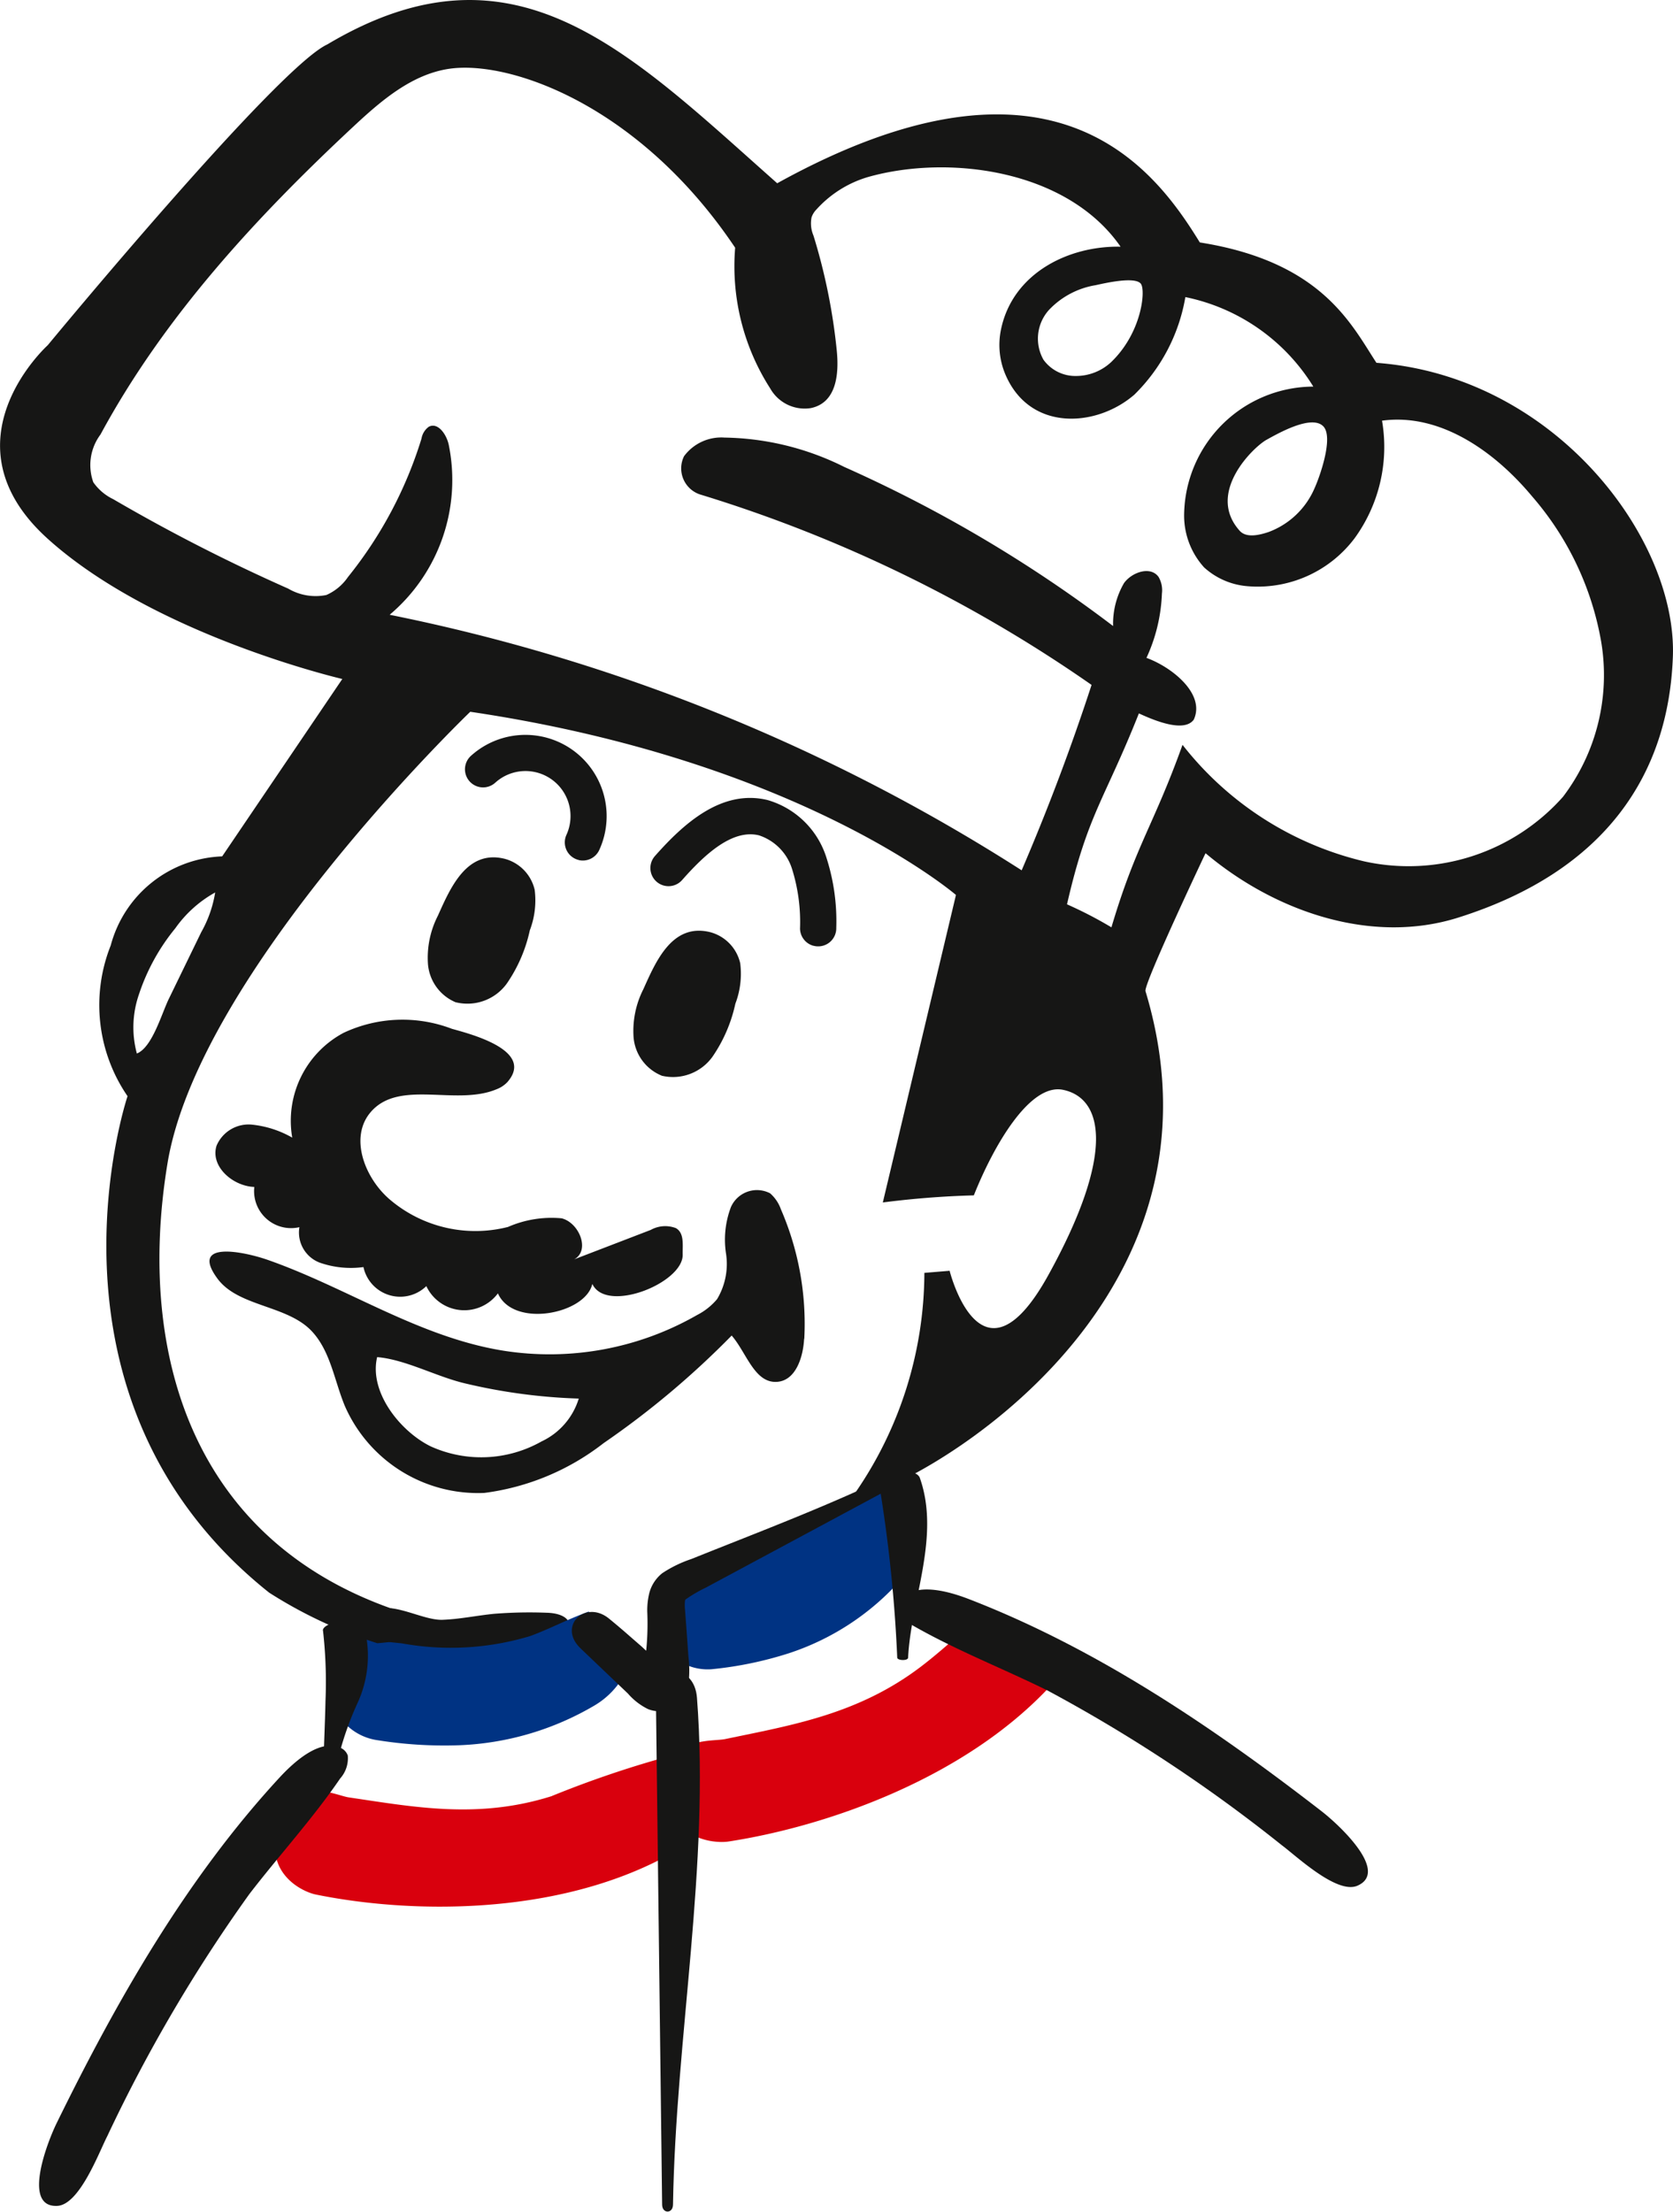
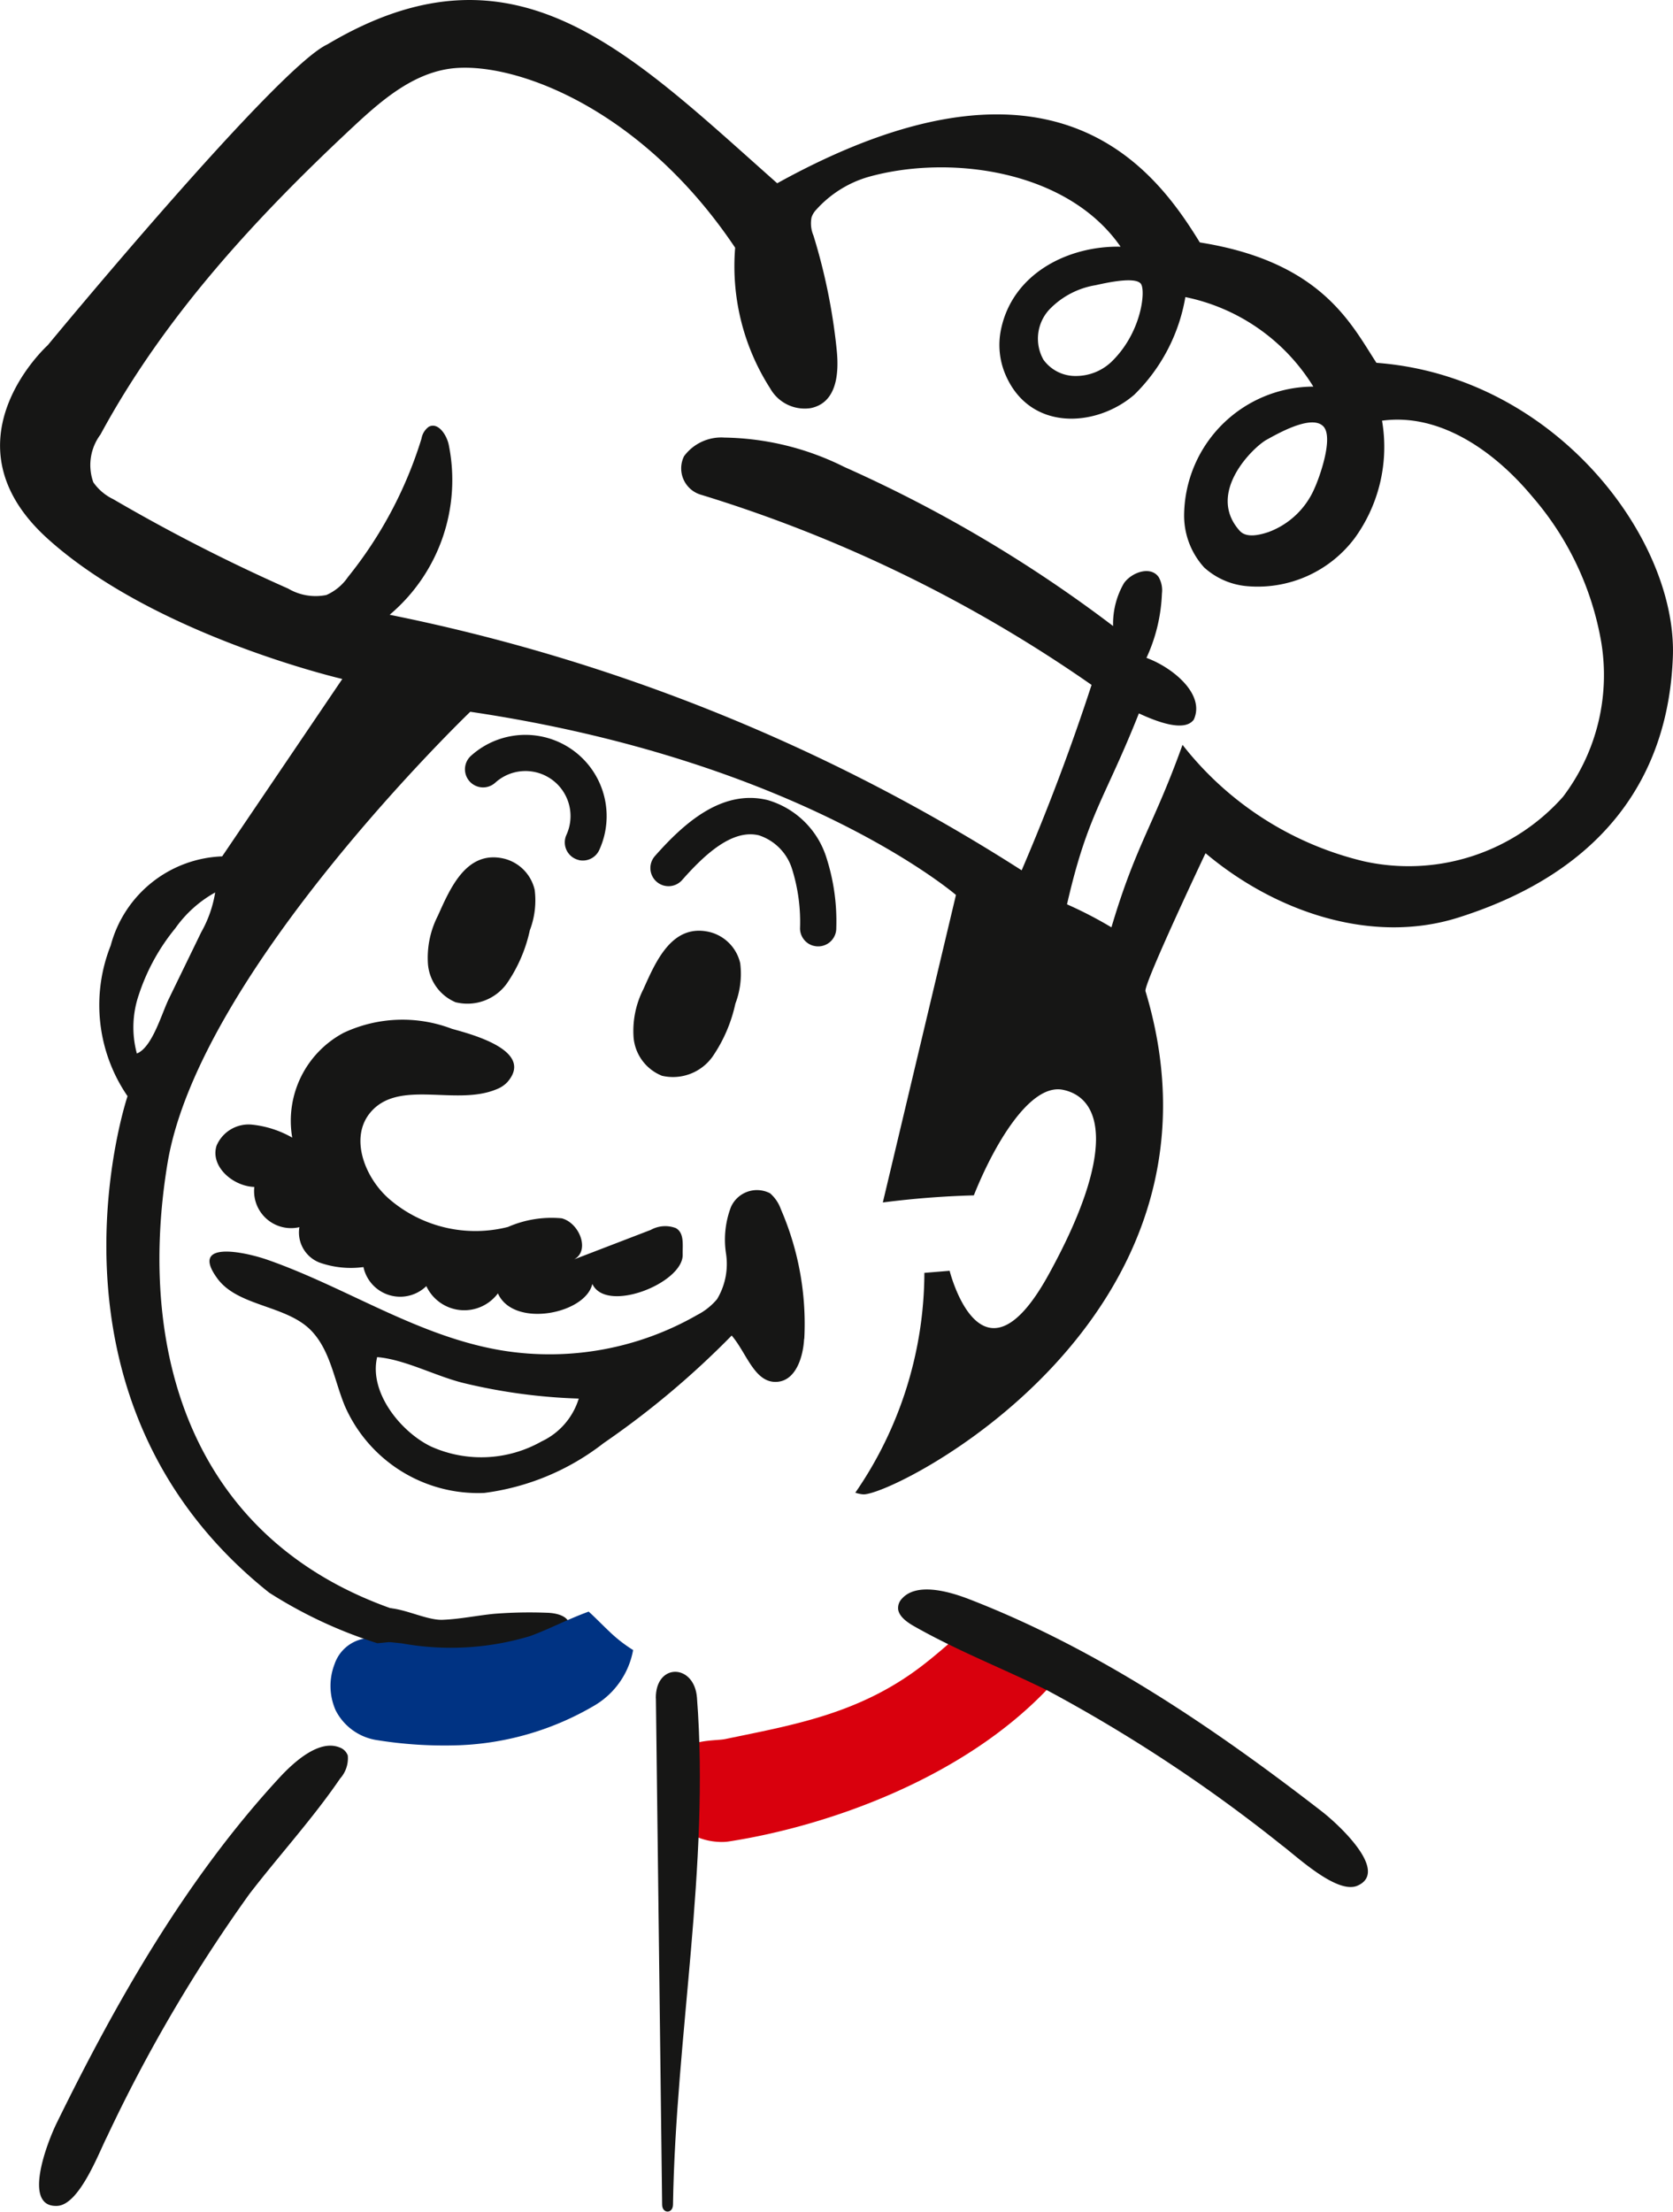
<svg xmlns="http://www.w3.org/2000/svg" id="Groupe_68" data-name="Groupe 68" width="80.642" height="106.565" viewBox="0 0 80.642 106.565">
  <defs>
    <clipPath id="clip-path">
      <rect id="Rectangle_27" data-name="Rectangle 27" width="80.642" height="106.565" fill="none" />
    </clipPath>
  </defs>
  <g id="Groupe_67" data-name="Groupe 67" transform="translate(0 0)" clip-path="url(#clip-path)">
    <path id="Tracé_146" data-name="Tracé 146" d="M32.289,52.416a2.343,2.343,0,0,0,2.458-.917,7.188,7.188,0,0,0,1.1-2.551A4.042,4.042,0,0,0,36.081,47a2.014,2.014,0,0,0-1.454-1.5c-1.835-.45-2.621,1.432-3.214,2.748a4.44,4.44,0,0,0-.472,2.326,2.189,2.189,0,0,0,1.347,1.838" transform="translate(-0.401 -0.589)" fill="#161615" />
    <path id="Tracé_147" data-name="Tracé 147" d="M22.251,48.835a2.343,2.343,0,0,0,2.458-.917,7.188,7.188,0,0,0,1.1-2.551,4.042,4.042,0,0,0,.235-1.949,2.014,2.014,0,0,0-1.454-1.5c-1.835-.45-2.621,1.432-3.214,2.748A4.44,4.44,0,0,0,20.9,47a2.189,2.189,0,0,0,1.347,1.838" transform="translate(-0.271 -0.542)" fill="#161615" />
    <path id="Tracé_148" data-name="Tracé 148" d="M58.611,42l.258-.352-.078-.065Z" transform="translate(-0.759 -0.539)" fill="#161615" />
    <path id="Tracé_149" data-name="Tracé 149" d="M39.611,46.072a.874.874,0,0,1-.637-.826,8.552,8.552,0,0,0-.384-2.871,2.481,2.481,0,0,0-1.6-1.624c-1.311-.317-2.667.986-3.7,2.156A.872.872,0,1,1,31.98,41.75c1.36-1.537,3.2-3.232,5.421-2.7a4.193,4.193,0,0,1,2.82,2.7,9.983,9.983,0,0,1,.5,3.466.872.872,0,0,1-1.108.854" transform="translate(-0.411 -0.505)" fill="#161615" />
    <path id="Tracé_150" data-name="Tracé 150" d="M28.188,41.9a.808.808,0,0,1-.16-.055.872.872,0,0,1-.43-1.157,2.171,2.171,0,0,0-3.427-2.516A.873.873,0,1,1,23,36.877a3.916,3.916,0,0,1,6.181,4.539.872.872,0,0,1-1,.486" transform="translate(-0.294 -0.465)" fill="#161615" />
    <path id="Tracé_151" data-name="Tracé 151" d="M38.9,65.259a13.857,13.857,0,0,0-1.126-6.239,1.827,1.827,0,0,0-.523-.774,1.372,1.372,0,0,0-1.888.667,4.423,4.423,0,0,0-.235,2.242,3.293,3.293,0,0,1-.431,2.19,3.1,3.1,0,0,1-.962.765,14.3,14.3,0,0,1-9.351,1.718c-4.075-.659-7.52-3.036-11.36-4.378-1.089-.38-3.79-.964-2.409.908,1.006,1.364,3.37,1.269,4.552,2.54.9.966,1.081,2.377,1.589,3.6a7.007,7.007,0,0,0,6.721,4.185,11.809,11.809,0,0,0,5.751-2.4A41.634,41.634,0,0,0,35.4,65.1c.722.831,1.105,2.317,2.2,2.23.889-.07,1.244-1.181,1.292-2.071M26.239,70.2a5.908,5.908,0,0,1-5.348.239c-1.45-.711-2.982-2.6-2.58-4.3,1.355.113,2.831.928,4.2,1.257a27.221,27.221,0,0,0,5.518.741A3.365,3.365,0,0,1,26.239,70.2" transform="translate(-0.132 -0.752)" fill="#161615" />
    <path id="Tracé_152" data-name="Tracé 152" d="M24.6,52.774a1.408,1.408,0,0,1-.533.354c-1.954.817-4.7-.505-6.07,1.108-1.02,1.2-.3,3.119.881,4.162a6.367,6.367,0,0,0,5.744,1.363,5.24,5.24,0,0,1,2.59-.416c.858.224,1.377,1.558.6,1.977l3.69-1.418a1.439,1.439,0,0,1,1.215-.086c.412.24.316.8.326,1.278.026,1.369-3.682,2.852-4.356,1.41-.324,1.449-3.8,2.143-4.551.455a2.021,2.021,0,0,1-3.45-.349,1.811,1.811,0,0,1-3.031-.918,4.535,4.535,0,0,1-2.112-.215,1.553,1.553,0,0,1-.975-1.707,1.783,1.783,0,0,1-2.173-1.939c-1.04-.034-2.134-.993-1.821-1.986a1.678,1.678,0,0,1,1.667-1.019,4.911,4.911,0,0,1,1.981.629A4.8,4.8,0,0,1,16.7,50.407a6.678,6.678,0,0,1,5.218-.193c.889.25,4,1.039,2.681,2.56" transform="translate(-0.136 -0.645)" fill="#161615" />
    <path id="Tracé_153" data-name="Tracé 153" d="M21.561,79.06c.834-.03,1.654-.206,2.485-.288a21.677,21.677,0,0,1,2.533-.051c.462.009,1.068.147,1.1.608.025.4-.437.641-.825.755a15.777,15.777,0,0,1-8.627.07.986.986,0,0,1-.441-.21.663.663,0,0,1-.081-.753c.758-1.52,2.648-.088,3.86-.13" transform="translate(-0.228 -1.017)" fill="#161615" />
    <path id="Tracé_154" data-name="Tracé 154" d="M29.616,79.659c-.294-.274-.575-.563-.867-.84-.061-.059-.11-.1-.165-.151-.488.178-.971.388-1.444.6s-.918.411-1.376.578a13.214,13.214,0,0,1-6.185.352l-.508-.053a2.039,2.039,0,0,1-.233-.046,1.852,1.852,0,0,0-2.5,1.092,2.907,2.907,0,0,0,.05,2.233,2.685,2.685,0,0,0,1.93,1.426,20.468,20.468,0,0,0,4.019.257,13.9,13.9,0,0,0,6.52-1.911,3.915,3.915,0,0,0,1.87-2.676,6.884,6.884,0,0,1-1.112-.861" transform="translate(-0.209 -1.019)" fill="#003383" />
-     <path id="Tracé_155" data-name="Tracé 155" d="M43.567,73.318c-.344-.2-.682-.413-1.025-.614-.072-.042-.128-.071-.192-.108-.4.3-.778.634-1.15.965s-1.309.5-1.68.786a9.742,9.742,0,0,1-4.96,2.071l-.479.078a1.876,1.876,0,0,1-.225.013c-.576.019-1.931.06-1.977,1.724a3.242,3.242,0,0,0,.668,2.207,2.56,2.56,0,0,0,2.157.926,17.859,17.859,0,0,0,3.739-.772,12.38,12.38,0,0,0,5.417-3.566,4.04,4.04,0,0,0,.961-3.139,6.619,6.619,0,0,1-1.255-.572" transform="translate(-0.413 -0.94)" fill="#003383" />
    <path id="Tracé_156" data-name="Tracé 156" d="M49.3,81.254a11.249,11.249,0,0,1-2.161-1.269c-.132-.088-.258-.185-.387-.275-.644.56-1.286,1.127-1.943,1.626-3.021,2.294-6.209,2.815-9.431,3.487-.618.129-2.6-.116-2.769,1.8-.273,3.067,2.233,3.243,2.924,3.137,4.725-.725,11.352-3.027,15.489-7.461a1.185,1.185,0,0,0,.1-.15c-.615-.286-1.227-.577-1.824-.9" transform="translate(-0.422 -1.033)" fill="#d9000d" />
    <path id="Tracé_157" data-name="Tracé 157" d="M51.07,82.46c-2.12-1.047-4.33-1.907-6.389-3.072-.361-.2-.76-.474-.819-.831a.641.641,0,0,1,.179-.524c.665-.754,2.115-.415,3.248.025,6.173,2.389,11.763,6.177,16.986,10.218.764.59,3.3,2.9,1.722,3.585-.986.426-2.942-1.432-3.641-1.95A74.291,74.291,0,0,0,51.07,82.46" transform="translate(-0.568 -1.005)" fill="#161615" />
-     <path id="Tracé_158" data-name="Tracé 158" d="M26.773,87.645a50.211,50.211,0,0,1,5.514-1.88c.312-.057.658-.049.718.464a2.942,2.942,0,0,1-.138,1.033c-.547,1.925.188,2.893-.788,3.4-5.31,2.749-12.139,2.655-16.686,1.729-.664-.135-2.88-1.152-1.558-3.931.828-1.74,2.54-.838,3.148-.749,3.162.466,6.241,1.06,9.791-.063" transform="translate(-0.174 -1.111)" fill="#d9000d" />
    <path id="Tracé_159" data-name="Tracé 159" d="M12.04,92.368c1.441-1.874,3.046-3.621,4.381-5.574a1.46,1.46,0,0,0,.368-1.107A.642.642,0,0,0,16.4,85.3c-.93-.383-2.082.561-2.906,1.454C9.006,91.614,5.658,97.479,2.751,103.409c-.425.867-1.681,4.061.034,3.977,1.074-.051,2.011-2.582,2.409-3.356A74.269,74.269,0,0,1,12.04,92.368" transform="translate(-0.025 -1.104)" fill="#161615" />
-     <path id="Tracé_160" data-name="Tracé 160" d="M28.342,80.346l2.287,2.18a3.061,3.061,0,0,0,.963.746,1.4,1.4,0,0,0,.806.078A1.52,1.52,0,0,0,33.555,82a5.493,5.493,0,0,0-.012-1.276l-.062-.892-.1-1.361a1.911,1.911,0,0,1,0-.414c.012-.036-.01-.021.04-.074a6.909,6.909,0,0,1,.97-.564l9.639-5.175a.265.265,0,1,0-.243-.465c-3.25,1.61-6.7,2.9-10.108,4.268a5.92,5.92,0,0,0-1.393.679,1.81,1.81,0,0,0-.625.952,3.526,3.526,0,0,0-.1.9,12.973,12.973,0,0,1-.051,1.874c-.044.006-.051-.057-.049-.033l0,0h0l-.06-.056-.126-.115L30.76,79.8q-.512-.452-1.04-.883c-1.145-.936-2.492.362-1.378,1.426" transform="translate(-0.362 -0.929)" fill="#161615" />
    <path id="Tracé_161" data-name="Tracé 161" d="M32.031,82.881c.1,8.121.2,16.268.3,24.395,0,.446.517.452.524.006.131-8.086,1.777-16.323,1.155-24.43-.126-1.644-2-1.688-1.983.03" transform="translate(-0.415 -1.057)" fill="#161615" />
-     <path id="Tracé_162" data-name="Tracé 162" d="M42.934,72.446a69.25,69.25,0,0,1,.87,8.348c0,.148.514.164.524.01.137-2.786,1.567-5.829.566-8.666-.224-.591-2.061-.235-1.959.308" transform="translate(-0.556 -0.931)" fill="#161615" />
-     <path id="Tracé_163" data-name="Tracé 163" d="M15.774,79.594a21.963,21.963,0,0,1,.119,3.387c-.024,1.18-.093,2.369-.1,3.611,0,.137.511.148.524.017a15.145,15.145,0,0,1,1.121-3.532,5.434,5.434,0,0,0,.3-3.736c-.207-.549-2.037-.142-1.967.254" transform="translate(-0.204 -1.024)" fill="#161615" />
    <path id="Tracé_164" data-name="Tracé 164" d="M66.347,17.481c-1.217-1.861-2.635-4.871-8.513-5.8C55.706,8.222,50.841,1.432,37.463,8.83,30.258,2.445,24.8-3.23,15.776,2.141,13.344,3.261,2.3,16.634,2.3,16.634s-5.169,4.662,0,9.324,14.2,6.756,14.2,6.756l-5.791,8.547a5.783,5.783,0,0,0-5.372,4.292,7.755,7.755,0,0,0,.811,7.262s-4.917,14.569,6.825,23.92A21.944,21.944,0,0,0,18.18,79.17h.028c.179-.013.356-.031.534-.051.107-.012.177-.022.355-.052a5.494,5.494,0,0,0,.834-.2l.106-.038.041-.017c.026-.012.083-.038.1-.046.047-.024.095-.049.14-.078.021-.013.08-.059.088-.063l.079-.075h0l.006-.013c.012-.023.017-.031.023-.041l0,0c0-.063-.016-.151.014-.022-.011-.046-.024-.093-.035-.138a.11.11,0,0,1,0-.031.166.166,0,0,1-.024-.031c-.029-.046-.055-.095-.084-.141-.008-.012-.047-.066-.052-.075l-.036-.042c-.028-.032-.056-.061-.084-.092-.06-.017-.121-.031-.182-.048C9.29,74.746,6.553,65.279,8.073,56.056S22.668,34.294,22.668,34.294c15.911,2.357,23.411,8.826,23.411,8.826L42.554,57.936a43.293,43.293,0,0,1,4.387-.342c.946-2.378,2.695-5.424,4.305-5.084,1.926.406,2.534,3.04-.71,8.918s-4.762-.2-4.762-.2l-1.217.1A18.748,18.748,0,0,1,41.228,71.92a1.683,1.683,0,0,0,.366.078c1.385.135,18.407-8.389,13.621-24.242-.1-.332,2.894-6.648,2.894-6.648,3.358,2.828,8.013,4.423,12.19,3.1,7.094-2.241,10.134-6.9,10.337-12.578S74.961,18.125,66.347,17.481M9.713,44.887,8.139,48.123c-.358.738-.8,2.339-1.542,2.637a4.837,4.837,0,0,1,.1-2.848A9.916,9.916,0,0,1,8.45,44.726,5.783,5.783,0,0,1,10.372,43a5.767,5.767,0,0,1-.659,1.891m53.64-21.343a3.876,3.876,0,0,1-2.212,2.088c-.453.15-1.066.293-1.385-.062-1.646-1.832.68-4.045,1.286-4.38.527-.291,2.167-1.236,2.74-.657.518.522-.175,2.462-.429,3.011M55,13.687c.228.339.024,2.369-1.454,3.772a2.482,2.482,0,0,1-1.673.656,1.894,1.894,0,0,1-1.576-.783,2.065,2.065,0,0,1,.266-2.4,3.983,3.983,0,0,1,2.246-1.191c.395-.085,1.927-.449,2.192-.057M75.34,38.39A9.954,9.954,0,0,1,65.75,41.5,15.727,15.727,0,0,1,57,35.887c-1.408,3.916-2.241,4.8-3.427,8.793a19.67,19.67,0,0,0-2.141-1.108c1-4.363,1.812-5.035,3.465-9.2.819.38,2.193.925,2.646.3.566-1.232-1.041-2.524-2.281-2.975a8.078,8.078,0,0,0,.745-3.1,1.272,1.272,0,0,0-.162-.8c-.384-.534-1.274-.237-1.663.293a3.9,3.9,0,0,0-.528,2.073A65.342,65.342,0,0,0,40.7,22.5a13.336,13.336,0,0,0-5.78-1.417,2.23,2.23,0,0,0-1.949.9,1.323,1.323,0,0,0,.836,1.86A67.351,67.351,0,0,1,52.616,33q-1.482,4.539-3.37,8.933A89.07,89.07,0,0,0,18.782,29.62a8.492,8.492,0,0,0,2.846-8.2c-.107-.489-.52-1.092-.961-.857a.888.888,0,0,0-.35.569A19.979,19.979,0,0,1,16.774,27.8a2.465,2.465,0,0,1-1.042.868,2.607,2.607,0,0,1-1.84-.308,85.489,85.489,0,0,1-8.434-4.309,2.468,2.468,0,0,1-.961-.816,2.459,2.459,0,0,1,.347-2.3C7.9,15.282,12.33,10.482,17.032,6.1c1.336-1.246,2.812-2.519,4.619-2.785,2.917-.429,9.174,1.744,13.785,8.621a10.9,10.9,0,0,0,1.689,6.778,1.909,1.909,0,0,0,1.953.95c1.259-.258,1.367-1.668,1.255-2.782a28.332,28.332,0,0,0-1.122-5.531,1.5,1.5,0,0,1-.093-.876,1,1,0,0,1,.235-.381A5.4,5.4,0,0,1,41.83,8.532c3.877-1.1,9.6-.372,12.184,3.354-2.525-.05-5.217,1.289-5.768,4.009a3.648,3.648,0,0,0,.206,2.124c1.17,2.793,4.4,2.581,6.227.995a8.611,8.611,0,0,0,2.458-4.7,9.47,9.47,0,0,1,6.168,4.313,6.253,6.253,0,0,0-6.227,6.119,3.715,3.715,0,0,0,.964,2.594,3.521,3.521,0,0,0,2.047.9A5.846,5.846,0,0,0,65.3,25.927a7.485,7.485,0,0,0,1.317-5.658c2.793-.383,5.424,1.477,7.229,3.642a14.448,14.448,0,0,1,3.339,7.038A9.7,9.7,0,0,1,75.34,38.39" transform="translate(0 0)" fill="#161615" />
  </g>
</svg>